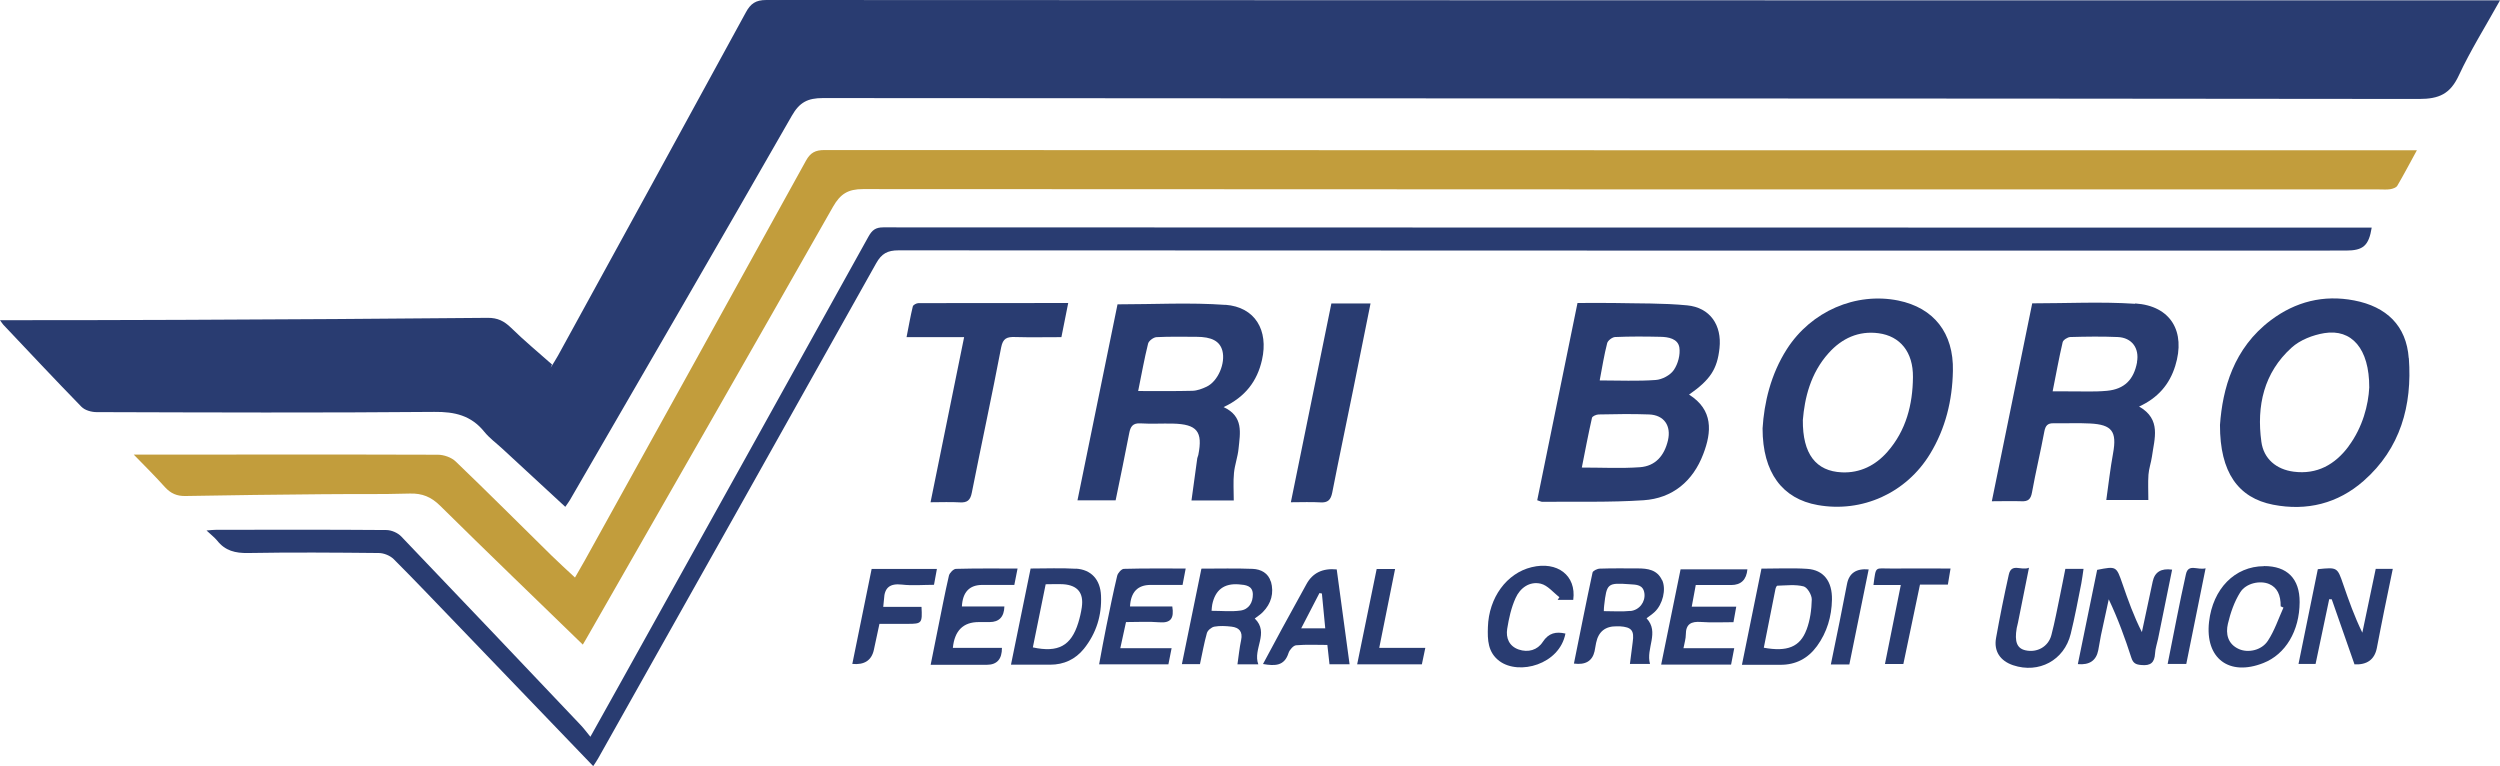
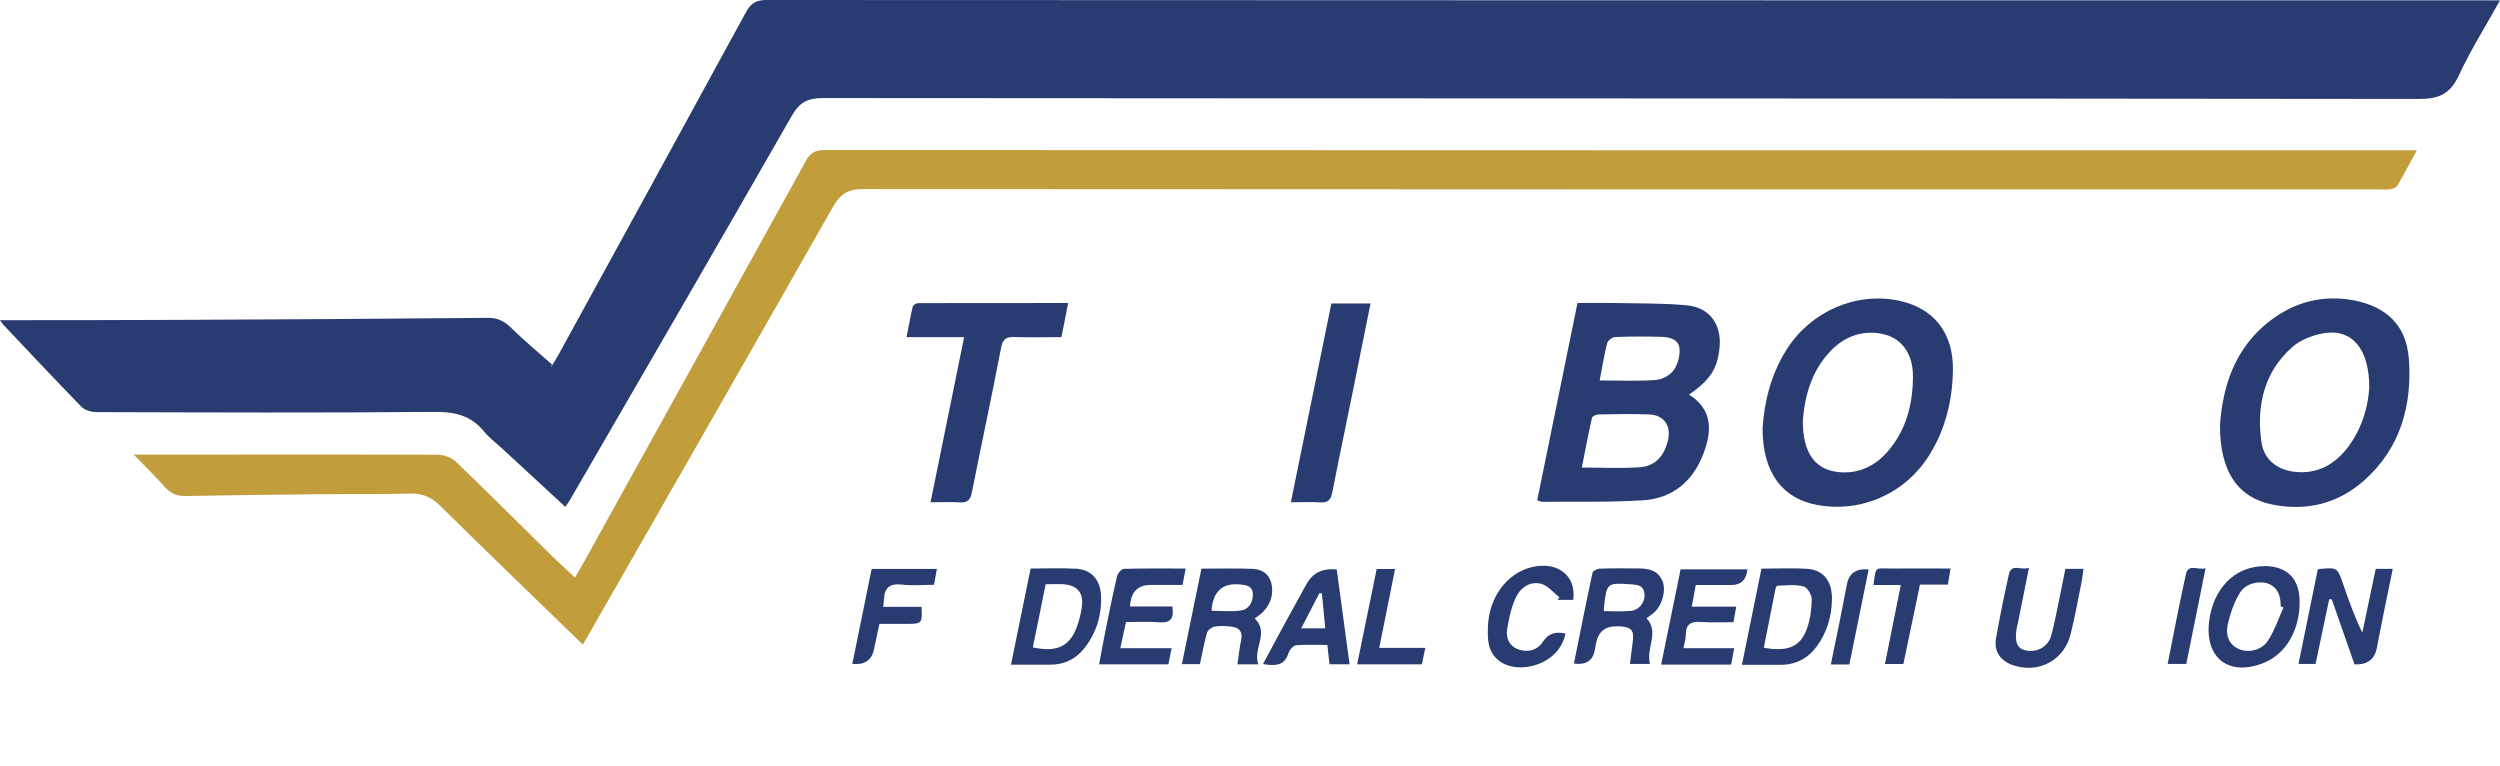
<svg xmlns="http://www.w3.org/2000/svg" id="Layer_1" data-name="Layer 1" width="224.09" height="68.66" viewBox="0 0 224.09 68.66">
  <defs>
    <style>
      .cls-1 {
        fill: #293c71;
      }

      .cls-1, .cls-2 {
        stroke-width: 0px;
      }

      .cls-2 {
        fill: #c29d3c;
      }
    </style>
  </defs>
  <path class="cls-1" d="m224.09.03c-.68,0-1.13,0-1.58,0C171.24.03,119.96.03,68.69,0c-.95,0-1.41.32-1.84,1.12-5.59,10.26-11.21,20.5-16.83,30.75-.21.38-.44.73-.67,1.1.04-.1.09-.2.13-.3-1.23-1.09-2.5-2.14-3.67-3.29-.62-.6-1.2-.9-2.1-.89-9.12.09-18.25.14-27.37.18-5.09.03-10.19.02-15.28.03-.31,0-.62,0-1.06,0,.16.22.22.32.3.41,2.33,2.46,4.64,4.93,7,7.35.3.31.89.48,1.35.48,10.09.03,20.19.07,30.28-.02,1.84-.02,3.3.32,4.48,1.78.46.57,1.08,1.02,1.62,1.52,1.87,1.72,3.73,3.45,5.64,5.21.16-.24.3-.41.41-.6,6.65-11.48,13.31-22.94,19.9-34.46.69-1.21,1.43-1.58,2.78-1.58,47.69.04,95.39.02,143.08.08,1.79,0,2.78-.45,3.55-2.09,1.05-2.26,2.39-4.39,3.7-6.75Z" />
-   <path class="cls-1" d="m53.18,68.66c.16-.25.31-.45.43-.67,8.32-14.79,16.64-29.58,24.92-44.38.49-.88,1.02-1.17,2.01-1.17,43.25.03,86.5.02,129.74.02,1.55,0,2.05-.44,2.31-2.06h-.58c-44.28,0-88.56,0-132.84-.02-.69,0-1,.25-1.32.82-7.38,13.32-14.79,26.62-22.19,39.93-.87,1.57-1.75,3.13-2.74,4.91-.36-.44-.61-.78-.9-1.08-5.35-5.64-10.69-11.27-16.06-16.88-.31-.32-.86-.56-1.31-.57-5.1-.04-10.19-.03-15.29-.02-.24,0-.47.03-.85.06.4.38.71.61.95.9.72.92,1.63,1.14,2.78,1.12,3.9-.07,7.8-.04,11.71,0,.45,0,1.01.23,1.33.54,1.89,1.89,3.73,3.83,5.59,5.76,4.09,4.25,8.17,8.5,12.3,12.8Z" />
  <path class="cls-1" d="m83.41,45.02c.97,0,1.8-.04,2.62.01.67.04.95-.19,1.08-.87.86-4.34,1.8-8.67,2.63-13.02.16-.82.52-.95,1.23-.93,1.38.04,2.75.01,4.17.01.21-1.06.4-2.02.61-3.06-4.54,0-8.98,0-13.42.01-.18,0-.48.16-.51.3-.21.86-.36,1.74-.56,2.75h5.16c-1.01,4.96-1.99,9.79-3.01,14.8Z" />
  <path class="cls-1" d="m115.71,45.02c.98,0,1.81-.04,2.63.01.69.05.95-.23,1.08-.89.61-3.12,1.27-6.22,1.9-9.34.51-2.53,1.02-5.06,1.53-7.6h-3.51c-1.2,5.9-2.4,11.76-3.63,17.81Z" />
  <path class="cls-1" d="m211.03,59.55q1.71.09,2.02-1.46c.22-1.1.42-2.21.65-3.31.25-1.24.51-2.48.78-3.79h-1.53c-.4,1.92-.8,3.82-1.2,5.72-.7-1.43-1.21-2.87-1.71-4.32-.53-1.55-.53-1.55-2.28-1.37-.57,2.81-1.15,5.65-1.73,8.49h1.53c.42-1.97.82-3.89,1.22-5.8.08,0,.15,0,.23.01.68,1.93,1.35,3.87,2.03,5.81Z" />
-   <path class="cls-1" d="m186.26,59.53q1.55.14,1.82-1.25c.09-.44.15-.89.24-1.33.23-1.08.47-2.15.7-3.23.83,1.75,1.46,3.49,2.03,5.25.16.49.41.6.89.64.83.08,1.18-.21,1.23-1.03.02-.44.18-.88.27-1.32.42-2.06.84-4.13,1.26-6.2q-1.47-.21-1.74,1.06c-.32,1.51-.65,3.03-.97,4.54-.73-1.43-1.24-2.87-1.74-4.32-.55-1.59-.54-1.6-2.27-1.26-.57,2.79-1.14,5.59-1.73,8.44Z" />
  <path class="cls-1" d="m155.17,59.56c.1-.51.18-.93.28-1.46h-4.55c.09-.48.21-.85.21-1.22,0-.95.48-1.19,1.35-1.13.96.07,1.92.02,2.92.02.09-.48.16-.87.25-1.39h-3.99c.14-.72.24-1.3.36-1.94,1.12,0,2.14,0,3.17,0q1.33,0,1.46-1.41h-5.99c-.58,2.87-1.16,5.69-1.74,8.54h6.25Z" />
  <path class="cls-1" d="m105.02,58.1h-4.6c.18-.83.34-1.56.51-2.34,1.07,0,2.04-.06,3,.02,1.02.08,1.32-.36,1.15-1.42h-3.79q.1-1.93,1.85-1.93c.96,0,1.91,0,2.86,0,.1-.55.18-.97.28-1.47-1.93,0-3.73-.02-5.54.03-.21,0-.54.37-.6.62-.36,1.5-.66,3.01-.97,4.52-.23,1.12-.43,2.24-.65,3.42h6.21c.09-.43.17-.86.29-1.46Z" />
-   <path class="cls-1" d="m83.41,59.59c1.77,0,3.4,0,5.04,0q1.37,0,1.36-1.52h-4.4q.23-2.31,2.32-2.31c.32,0,.64,0,.97,0q1.29,0,1.33-1.4h-3.81q.1-1.93,1.83-1.93c.96,0,1.92,0,2.87,0,.1-.53.18-.95.29-1.47-1.92,0-3.72-.02-5.52.03-.22,0-.57.36-.63.6-.37,1.59-.67,3.2-1,4.81-.21,1.03-.41,2.06-.64,3.19Z" />
  <path class="cls-1" d="m185.13,50.99c-.17.84-.31,1.6-.47,2.35-.25,1.19-.47,2.4-.78,3.58-.27,1.05-1.29,1.61-2.33,1.37-.75-.17-.99-.76-.78-1.99.03-.16.08-.31.11-.47.32-1.59.64-3.19.99-4.94-.7.29-1.57-.46-1.81.62-.42,1.88-.8,3.77-1.14,5.67-.22,1.19.37,2.06,1.53,2.45,2.3.77,4.58-.44,5.16-2.81.37-1.5.65-3.01.95-4.52.08-.42.13-.84.2-1.31h-1.63Z" />
  <path class="cls-1" d="m141.02,53.76c.29-2.18-1.43-3.48-3.73-2.92-2.24.54-3.84,2.73-3.92,5.37-.04,1.15-.01,2.27,1.04,3.05,1.75,1.29,5.38.31,5.91-2.47-.84-.19-1.5-.07-2.04.76-.47.72-1.3.96-2.15.67-.87-.3-1.16-1.05-1.03-1.86.15-.93.36-1.89.75-2.75.4-.9,1.25-1.53,2.26-1.29.62.15,1.12.79,1.67,1.21-.05.08-.11.16-.16.24h1.4Z" />
  <path class="cls-1" d="m76.39,59.51q1.63.16,1.94-1.26c.17-.77.33-1.54.5-2.33.93,0,1.73,0,2.54,0,1.26,0,1.31-.06,1.23-1.52h-3.43c.03-.32.06-.51.07-.7.04-1.04.54-1.42,1.6-1.3.94.11,1.91.02,2.88.02.1-.55.18-.98.26-1.42h-5.85c-.58,2.84-1.15,5.64-1.73,8.5Z" />
  <path class="cls-1" d="m170.38,52.44c-.49,2.45-.95,4.75-1.42,7.08h1.65c.5-2.41.99-4.75,1.49-7.12h2.5c.08-.49.15-.92.24-1.44-1.82,0-3.56-.01-5.29,0-1.51.02-1.38-.31-1.62,1.48h2.45Z" />
  <path class="cls-1" d="m123.4,51c-.58,2.86-1.16,5.68-1.75,8.55h5.8c.1-.46.19-.89.31-1.48h-4.13c.49-2.44.95-4.73,1.42-7.07h-1.66Z" />
  <path class="cls-1" d="m165.77,59.55c.58-2.87,1.15-5.68,1.73-8.51q-1.66-.15-1.94,1.3c-.22,1.13-.44,2.27-.67,3.41-.25,1.25-.51,2.49-.78,3.81h1.66Z" />
  <path class="cls-1" d="m194.3,59.51h1.67c.58-2.86,1.14-5.64,1.73-8.57-.72.19-1.54-.45-1.76.52-.59,2.63-1.08,5.27-1.64,8.05Z" />
  <path class="cls-2" d="m52.24,57.78c-4.29-4.17-8.57-8.28-12.79-12.45-.8-.79-1.6-1.12-2.71-1.09-2.61.08-5.22.03-7.83.06-4.09.04-8.18.08-12.27.16-.78.02-1.34-.23-1.86-.8-.85-.95-1.76-1.85-2.79-2.91.44,0,.69,0,.94,0,8.77,0,17.54-.02,26.31.01.55,0,1.23.24,1.61.61,2.89,2.77,5.71,5.6,8.56,8.4.66.65,1.34,1.26,2.13,2,.34-.59.61-1.05.87-1.52,6.62-11.94,13.24-23.89,19.83-35.84.4-.73.85-.96,1.66-.96,47.21.02,94.42.02,141.63.02.31,0,.62,0,1.11,0-.64,1.17-1.17,2.18-1.75,3.17-.1.18-.41.28-.64.32-.31.05-.64.02-.97.02-45.31,0-90.62,0-135.92-.03-1.35,0-2.03.43-2.69,1.58-7.35,12.94-14.75,25.85-22.14,38.76-.14.25-.29.49-.3.51Z" />
  <path class="cls-1" d="m137.79,44.84c1.2-5.89,2.4-11.74,3.61-17.68,1.09,0,2.18-.02,3.27,0,2.19.05,4.39,0,6.56.21,2.05.2,3.12,1.77,2.9,3.83-.2,1.88-.82,2.84-2.73,4.17,2.18,1.37,2.04,3.35,1.27,5.34-.92,2.42-2.75,3.96-5.35,4.13-3.02.2-6.05.11-9.08.14-.09,0-.18-.05-.45-.14Zm4-2.93c1.83,0,3.52.09,5.2-.03,1.41-.1,2.2-1.05,2.52-2.41.3-1.3-.34-2.26-1.68-2.32-1.51-.06-3.02-.03-4.53,0-.21,0-.57.16-.6.3-.33,1.46-.61,2.93-.91,4.45Zm1.6-7.81c1.76,0,3.4.08,5.02-.04.57-.04,1.3-.42,1.62-.89.38-.55.6-1.38.5-2.03-.13-.78-.98-.94-1.71-.95-1.35-.03-2.7-.04-4.05.02-.25.01-.65.31-.71.55-.27,1.05-.44,2.12-.67,3.34Z" />
-   <path class="cls-1" d="m191.38,27.23c-3.04-.2-6.11-.04-9.22-.04-1.21,5.91-2.4,11.77-3.62,17.74.98,0,1.82-.03,2.65,0,.59.03.84-.17.95-.79.33-1.83.77-3.65,1.11-5.48.1-.51.3-.73.81-.72,1.1.02,2.19-.04,3.29.02,1.97.1,2.41.72,2.06,2.66-.25,1.37-.41,2.76-.61,4.2h3.77c0-.82-.04-1.55.01-2.27.04-.54.23-1.07.31-1.61.22-1.62.87-3.35-1.15-4.5,1.69-.77,2.73-1.99,3.24-3.64.96-3.08-.4-5.39-3.59-5.6Zm.18,5.23c-.29,1.56-1.12,2.42-2.7,2.57-1.18.11-2.38.04-3.57.05-.38,0-.76,0-1.3,0,.32-1.59.57-3.01.9-4.41.05-.2.44-.45.68-.46,1.42-.04,2.84-.06,4.25,0,1.27.05,1.96,1,1.73,2.25Z" />
  <path class="cls-1" d="m170.16,26.94c-3.81-.77-7.81.95-9.99,4.35-1.46,2.28-2.04,4.83-2.18,7.11,0,3.97,1.78,6.31,4.94,6.87,3.99.71,7.94-1.08,10.07-4.58,1.39-2.28,2-4.8,2.05-7.44.08-3.41-1.72-5.66-4.89-6.31Zm-.98,13.56c-1.07,1.22-2.45,1.91-4.08,1.84-2.32-.1-3.53-1.64-3.5-4.69.16-1.96.68-4.19,2.31-6,1.18-1.32,2.69-2.02,4.48-1.78,1.94.26,3.1,1.69,3.08,3.93-.02,2.45-.61,4.79-2.29,6.7Z" />
  <path class="cls-1" d="m215.91,32.11c-.21-2.92-1.99-4.62-4.89-5.18-2.75-.53-5.26.11-7.47,1.77-3.35,2.52-4.33,6.16-4.56,9.39-.01,4.26,1.64,6.54,4.76,7.15,3.03.59,5.81-.11,8.11-2.13,3.31-2.9,4.37-6.77,4.06-11Zm-5.4,7.91c-1.21,1.62-2.82,2.53-4.91,2.26-1.55-.2-2.69-1.14-2.9-2.68-.44-3.22.22-6.19,2.71-8.44.76-.69,1.9-1.13,2.93-1.3,2.45-.4,4.04,1.38,4.03,4.87-.08,1.54-.57,3.55-1.86,5.28Z" />
  <path class="cls-1" d="m113.91,52.14c-.22-.77-.89-1.12-1.63-1.15-1.51-.06-3.01-.02-4.59-.02-.59,2.88-1.17,5.71-1.75,8.56h1.62c.21-.97.37-1.89.62-2.78.07-.25.41-.53.67-.58.5-.09,1.03-.06,1.54,0,.68.08,1.02.45.86,1.2-.15.7-.22,1.42-.33,2.18h1.87c-.52-1.38,1.02-2.82-.32-4.11.27-.21.52-.36.72-.57.76-.77,1.02-1.71.73-2.75Zm-2.74,2.59c-.81.11-1.65.02-2.57.02.02-.25.03-.41.06-.56q.4-1.97,2.39-1.81c.59.05,1.23.1,1.25.88.01.74-.35,1.37-1.12,1.47Z" />
  <path class="cls-1" d="m148.98,52.01c-.43-.94-1.28-1.06-2.19-1.06-1.13,0-2.25-.02-3.38.02-.23,0-.62.19-.66.35-.58,2.69-1.11,5.4-1.67,8.16q1.55.21,1.85-1.1c.06-.25.08-.51.14-.76q.31-1.5,1.84-1.48c.1,0,.19,0,.29,0,1.05.07,1.3.38,1.15,1.41-.09.65-.16,1.3-.25,1.96h1.8c-.39-1.4.87-2.83-.31-4.09.28-.22.52-.37.73-.57.72-.68,1.05-2.02.67-2.85Zm-2.84,2.75c-.76.08-1.53.02-2.38.02.01-.25.01-.37.03-.5.23-2,.29-2.05,2.3-1.91.58.04,1.21.02,1.31.83.09.75-.44,1.48-1.25,1.57Z" />
  <path class="cls-1" d="m96.43,50.98c-1.31-.08-2.63-.02-4.05-.02-.59,2.87-1.17,5.71-1.76,8.62,1.26,0,2.38,0,3.51,0,1.24,0,2.26-.48,3.03-1.43,1.11-1.39,1.61-3,1.53-4.76-.06-1.44-.88-2.34-2.26-2.42Zm.54,3.45c-.07.47-.18.95-.32,1.4-.64,2.06-1.79,2.69-4.07,2.2.38-1.87.76-3.74,1.15-5.66.58,0,1.1-.03,1.6,0,1.27.1,1.82.78,1.64,2.05Z" />
  <path class="cls-1" d="m202.93,50.75c-2.61.01-4.58,2.02-4.92,4.99-.37,3.27,1.79,4.91,4.87,3.69,1.99-.78,3.24-2.88,3.25-5.46.01-2.1-1.12-3.24-3.2-3.23Zm.35,6.69c-.57.87-1.78,1.1-2.59.74-1.01-.45-1.2-1.37-.99-2.27.23-.97.57-1.97,1.1-2.81.53-.85,1.81-1.09,2.6-.75.71.31,1.04.96,1.03,2,.08.04.17.07.25.11-.45,1-.8,2.07-1.4,2.98Z" />
  <path class="cls-1" d="m162,50.99c-1.34-.09-2.69-.02-4.11-.02-.59,2.92-1.16,5.71-1.75,8.62,1.25,0,2.34,0,3.43,0,1.4.01,2.49-.57,3.3-1.68.9-1.24,1.31-2.65,1.34-4.16.03-1.65-.75-2.66-2.21-2.76Zm-.07,5.45c-.58,1.56-1.73,2-3.83,1.62.36-1.8.7-3.52,1.04-5.24.02-.12.11-.32.17-.32.79-.02,1.61-.13,2.35.06.34.08.75.77.74,1.18-.02.91-.15,1.86-.47,2.71Z" />
  <path class="cls-1" d="m119.83,51.04q-1.91-.19-2.73,1.33c-.72,1.33-1.46,2.64-2.18,3.97-.56,1.03-1.12,2.07-1.71,3.18,1.09.19,1.92.18,2.29-.99.09-.28.43-.67.68-.69.92-.08,1.84-.03,2.8-.03.07.65.13,1.18.19,1.73h1.8c-.39-2.87-.76-5.66-1.15-8.49Zm-3.19,5.27c.59-1.15,1.11-2.15,1.63-3.15.07.01.15.02.22.04.1,1.02.2,2.03.3,3.12h-2.16Z" />
-   <path class="cls-1" d="m109.86,27.33c-3.2-.23-6.42-.05-9.69-.05-1.19,5.81-2.38,11.65-3.59,17.57h3.42c.42-2.06.84-4.04,1.22-6.03.11-.58.32-.91,1-.87.96.06,1.93,0,2.9.02,2.19.05,2.71.71,2.29,2.82-.02.09-.07.18-.09.28-.17,1.25-.34,2.5-.52,3.79h3.79c0-.87-.06-1.68.02-2.47.07-.73.34-1.44.41-2.18.14-1.39.47-2.88-1.34-3.72,1.94-.91,3.01-2.32,3.44-4.23.6-2.65-.61-4.74-3.28-4.94Zm-1.7,7.33c-.4.19-.85.36-1.28.37-1.57.04-3.14.02-4.86.02.31-1.51.55-2.89.89-4.25.06-.25.49-.57.76-.58,1.18-.06,2.38-.03,3.56-.03,1.39,0,2.11.39,2.34,1.25.29,1.12-.39,2.73-1.41,3.22Z" />
</svg>